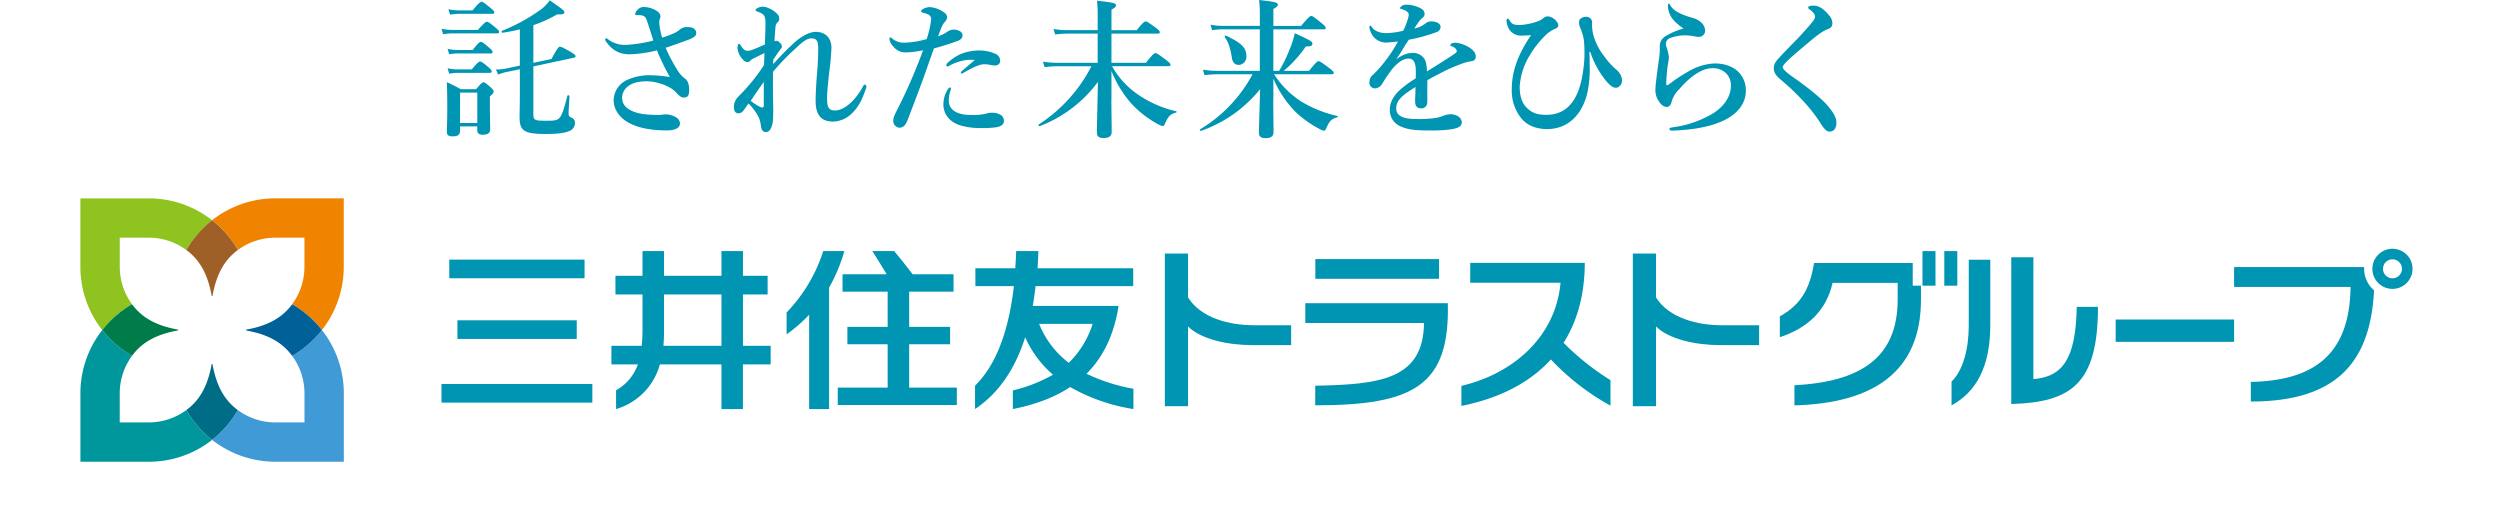
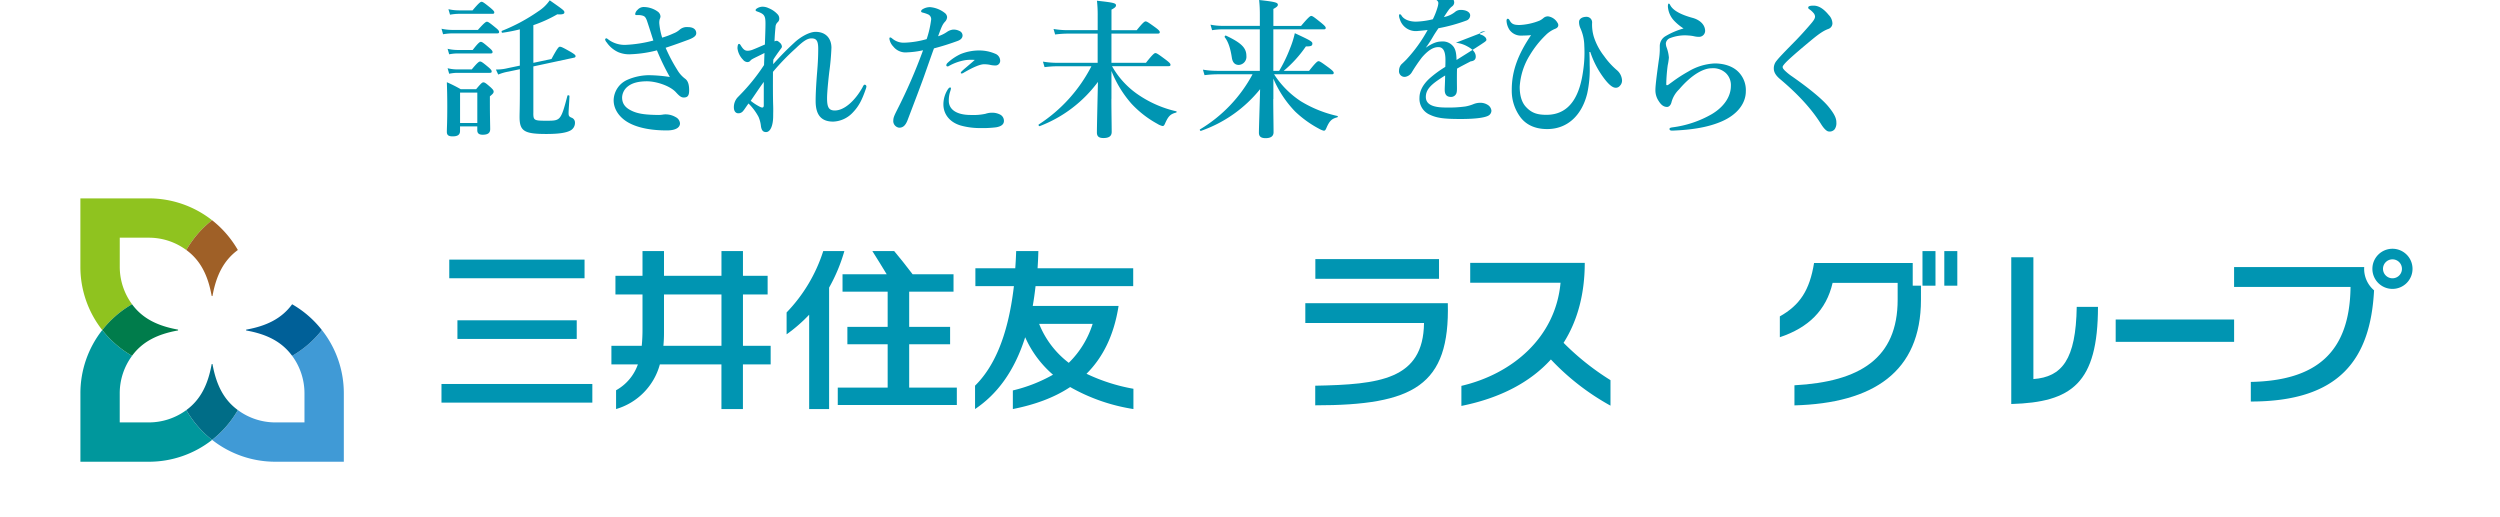
<svg xmlns="http://www.w3.org/2000/svg" width="824.78" height="170.43" viewBox="0 0 824.78 170.43">
  <g transform="translate(24.51 -1.08)">
    <path d="M-24.51,52.46H800.27V171.51H-24.51Z" fill="none" />
    <path d="M133.15,10.95c2.06-2.31,2.63-2.7,2.97-2.7.43,0,.96.39,2.83,1.92.81.64,1.2,1.08,1.2,1.43s-.14.49-.62.49h-14.8a19.817,19.817,0,0,0-3.06.29l-.52-1.82a17.061,17.061,0,0,0,3.54.39h8.46Zm-5.89,31.83V44.3c0,1.23-.77,1.77-2.44,1.77-1.24,0-1.91-.34-1.91-1.47,0-1.42.14-2.85.14-8.64,0-2.56-.05-5.16-.14-7.76a49.22,49.22,0,0,1,4.59,2.31h5.07c1.63-1.96,2.01-2.26,2.39-2.26.48,0,.86.29,2.44,1.67.67.64.95.98.95,1.37,0,.49-.29.79-1.24,1.57v1.77c0,4.72.1,8.01.1,9.04,0,1.32-.81,1.86-2.49,1.86-1.15,0-1.77-.44-1.77-1.47V42.78h-5.69Zm4.17-25.2c1.77-2.3,2.34-2.7,2.68-2.7.43,0,.96.39,2.73,1.92.77.64,1.15,1.08,1.15,1.42s-.14.49-.62.49H126.36a14.807,14.807,0,0,0-2.68.29l-.52-1.82a14.377,14.377,0,0,0,3.25.39h5.02Zm-.29,6.39c1.82-2.21,2.39-2.6,2.73-2.6.43,0,.96.39,2.68,1.82.76.64,1.15,1.08,1.15,1.43s-.14.49-.62.49H126.31a13.576,13.576,0,0,0-2.63.3l-.52-1.82a13.3,13.3,0,0,0,3.16.39h4.82Zm.24-19.45c2.06-2.46,2.63-2.85,2.97-2.85.43,0,.95.39,2.96,2.01.86.74,1.25,1.13,1.25,1.47s-.14.49-.62.49H126.83a17.268,17.268,0,0,0-2.87.29l-.53-1.82a15.535,15.535,0,0,0,3.4.39h4.55Zm1.58,27.11h-5.69V41.65h5.69Zm18.48,6.78c0,2.36.29,2.5,4.21,2.5,2.44,0,3.64,0,4.5-1.03s1.44-3,2.54-7.22c.05-.25.67-.15.67.1-.05,1.82-.29,4.62-.29,5.65,0,.83.14,1.13.91,1.47a1.7,1.7,0,0,1,1.2,1.67,2.845,2.845,0,0,1-1.53,2.6c-1.49.79-4.02,1.13-7.9,1.13-7.28,0-8.85-.93-8.85-5.6,0-1.38.1-3,.1-9.63V23.91l-3.74.79a15.443,15.443,0,0,0-3.4.98l-.77-1.67a15.112,15.112,0,0,0,3.93-.45l3.97-.83V10.76a55.634,55.634,0,0,1-5.75,1.13c-.24.05-.38-.54-.14-.64a58.963,58.963,0,0,0,11.97-6.43,13.169,13.169,0,0,0,3.78-3.64c4.69,3.29,4.84,3.39,4.84,4.03,0,.44-.62.74-2.34.59a44.078,44.078,0,0,1-7.9,3.58V21.81l5.99-1.28c2.01-3.73,2.39-4.03,2.77-4.03.48,0,1.05.29,3.59,1.72,1.29.79,1.58,1.03,1.58,1.43a.516.516,0,0,1-.43.44l-13.5,2.9V38.41Z" fill="#0095b2" />
    <path d="M197.73,12.08a6.607,6.607,0,0,0,1.96-1.18,3.6,3.6,0,0,1,2.73-.88c2.11,0,2.77,1.03,2.77,2.01,0,.69-.48,1.38-2.58,2.16-1.87.69-4.36,1.62-7.52,2.65a52.769,52.769,0,0,0,3.83,7.27,9.793,9.793,0,0,0,2.73,3.04c.81.69,1.2,1.82,1.2,3.74,0,1.77-.53,2.36-1.77,2.36-.76,0-1.34-.34-2.63-1.77-2.06-2.21-6.66-3.58-9.48-3.58-2.68,0-4.84.49-6.32,1.67a4.828,4.828,0,0,0-1.92,3.64c0,2.26,1.24,3.58,3.49,4.57,2.01.89,4.45,1.18,8.52,1.23a8.708,8.708,0,0,0,1.3-.1,5.84,5.84,0,0,1,1.05-.1,6.609,6.609,0,0,1,3.35.93,2.506,2.506,0,0,1,1.39,2.06c0,1.03-.91,2.31-4.36,2.31-4.98,0-9.48-.79-12.69-2.6-2.78-1.57-4.84-4.22-4.84-7.37a7.54,7.54,0,0,1,4.65-6.78,18.05,18.05,0,0,1,6.99-1.47,49.59,49.59,0,0,1,6.9.59,77.15,77.15,0,0,1-4.26-8.79,40.076,40.076,0,0,1-8.47,1.28,9.334,9.334,0,0,1-4.31-.69,9.344,9.344,0,0,1-3.78-3.19,2.159,2.159,0,0,1-.53-.93.423.423,0,0,1,.39-.44c.24,0,.57.34,1.01.64a9.065,9.065,0,0,0,5.41,1.52,43.271,43.271,0,0,0,9.1-1.43c-.58-1.77-1.2-3.83-2.11-6.53-.39-1.08-.72-1.42-1.25-1.62a4.751,4.751,0,0,0-1.39-.25h-.91c-.29,0-.33-.2-.33-.39a2.306,2.306,0,0,1,.77-1.33,2.723,2.723,0,0,1,2.25-.93,8,8,0,0,1,4.36,1.47,2.117,2.117,0,0,1,.96,1.62,2.287,2.287,0,0,1-.24.88A4.428,4.428,0,0,0,193,8.79a21.821,21.821,0,0,0,.95,4.71,26.866,26.866,0,0,0,3.78-1.42" fill="#0095b2" />
    <path d="M230.57,35.96c.05,1.33,0,2.41,0,3.34,0,3.29-.96,5.35-2.34,5.35-.86,0-1.43-.39-1.68-1.82a10.547,10.547,0,0,0-.81-3.19,18.057,18.057,0,0,0-3.31-4.42c-1,1.38-1.43,2.11-1.72,2.4a1.961,1.961,0,0,1-1.77.83c-.67-.05-1.34-.59-1.34-2.01a4.828,4.828,0,0,1,1.15-3.14c.24-.25.52-.54.96-.99a63.76,63.76,0,0,0,7.85-9.77c.05-1.52.1-2.75.14-3.98-2.96,1.52-4.16,1.96-4.59,2.46a1.235,1.235,0,0,1-1.1.54,1.96,1.96,0,0,1-1.39-.79,6.478,6.478,0,0,1-1.82-3.68,3.718,3.718,0,0,1,.14-1.18c.1-.25.19-.34.38-.34.29,0,.43.29.67.69.72,1.08,1.2,1.57,2.2,1.57a5.088,5.088,0,0,0,1.82-.44c1.39-.54,2.63-1.13,3.83-1.62.1-3.04.19-5.16.19-6.93,0-2.55-.39-3.14-2.63-3.93-.57-.2-.62-.29-.62-.49,0-.25.19-.39.48-.59a3.6,3.6,0,0,1,1.72-.54,4.66,4.66,0,0,1,2.11.49,7.953,7.953,0,0,1,3.06,2.16,2.037,2.037,0,0,1,.43,1.33,1.57,1.57,0,0,1-.57,1.18,2.2,2.2,0,0,0-.67,1.52c-.1,1.18-.24,2.36-.33,4.77a1.716,1.716,0,0,1,.72-.2c.19,0,.48.1,1.05.64a1.85,1.85,0,0,1,.67,1.23c0,.34-.14.49-.52.98-1.01,1.42-1.63,2.26-2.3,3.34-.05.44-.05,1.08-.05,1.52a94.807,94.807,0,0,1,6.9-7.03c2.06-1.96,5.03-3.63,7.09-3.63,3.45,0,5.22,2.26,5.22,5.25a79.282,79.282,0,0,1-.72,8.01c-.53,4.67-.72,7.32-.72,8.6,0,2.85.48,4.08,2.54,4.08,3.21,0,6.7-3.29,9.09-7.52.19-.35.43-.99.77-.99a.6.6,0,0,1,.58.59,3.651,3.651,0,0,1-.24.93c-1.2,3.49-2.25,5.55-4.16,7.56a9.3,9.3,0,0,1-6.56,3.1c-3.83,0-5.79-2.07-5.79-6.78,0-2.21.14-5.26.52-9.92.24-2.9.33-5.16.33-7.32,0-2.51-.52-3.44-2.2-3.44-1.34,0-2.63.79-5.17,3.24a76.369,76.369,0,0,0-7.56,7.81c-.02,4.24-.02,8.71.07,11.17m-4.3.39c.81.39,1.2.25,1.2-.54V28.1c-1.53,2.11-3.06,4.42-4.31,6.24a16.926,16.926,0,0,0,3.11,2.01" fill="#0095b2" />
    <path d="M289.85,10.85a4.124,4.124,0,0,1,2.15.44,1.642,1.642,0,0,1,1.05,1.47c0,.74-.48,1.37-1.48,1.77a83.266,83.266,0,0,1-7.95,2.51c-.77,2.06-2.3,6.48-3.35,9.43-1.15,3.19-2.83,7.61-5.36,14.24-.72,1.87-1.58,2.5-2.78,2.5a2.256,2.256,0,0,1-1.39-.74,2.186,2.186,0,0,1-.53-1.77c0-.88.48-1.82,1.29-3.44a174.579,174.579,0,0,0,8.52-19.6,29.215,29.215,0,0,1-5.22.69,5.148,5.148,0,0,1-4.6-1.92,4.7,4.7,0,0,1-1.29-2.55c0-.3.1-.45.24-.45.29,0,.48.2.81.45a5.784,5.784,0,0,0,3.93,1.28,29.855,29.855,0,0,0,7.32-1.18,33.454,33.454,0,0,0,1.48-6.43,1.71,1.71,0,0,0-1.01-1.72,10.766,10.766,0,0,0-1.77-.59c-.34-.1-.53-.19-.53-.39,0-.29.14-.54.67-.83a4.78,4.78,0,0,1,2.25-.59,9.083,9.083,0,0,1,4.93,1.96,1.855,1.855,0,0,1,.72,1.37,2.411,2.411,0,0,1-.67,1.47c-.86.89-1.2,1.82-2.3,4.81a10.876,10.876,0,0,0,2.92-1.42,4.518,4.518,0,0,1,1.95-.77m-.91,20.49a9.635,9.635,0,0,0-.43,3c0,2.65,2.25,4.67,7.28,4.67a19.037,19.037,0,0,0,4.83-.39,6.821,6.821,0,0,1,2.49-.35,5.675,5.675,0,0,1,2.39.64,2.322,2.322,0,0,1,1.2,2.06c0,1.28-1.15,1.87-2.58,2.11a35.888,35.888,0,0,1-5.27.25,23.534,23.534,0,0,1-6.37-.83c-3.74-1.08-5.75-3.83-5.75-6.97a9.158,9.158,0,0,1,1.34-4.77c.24-.44.62-.83.86-.83s.29.15.29.39a6.427,6.427,0,0,1-.28,1.02m5.07-10.42a16.473,16.473,0,0,0-5.46,1.92.644.644,0,0,1-.43.15.385.385,0,0,1-.43-.44,1.224,1.224,0,0,1,.33-.64,16.526,16.526,0,0,1,4.41-3,16.3,16.3,0,0,1,6.08-1.18,13.236,13.236,0,0,1,5.32,1.08,2.5,2.5,0,0,1,1.63,2.4,1.546,1.546,0,0,1-1.68,1.47,7.925,7.925,0,0,1-1.86-.25,10.574,10.574,0,0,0-1.77-.15c-1.2,0-3.3.79-6.75,2.8a1.1,1.1,0,0,1-.72.24c-.24,0-.19-.19-.19-.34.05-.35,2.34-2.11,4.59-4.13a15.344,15.344,0,0,0-3.07.07" fill="#0095b2" />
    <path d="M342.15,33.7c0,3.64.1,9.04.1,10.91,0,1.38-.91,2.01-2.73,2.01-1.48,0-2.15-.54-2.15-1.82,0-1.92.19-9.77.34-16.7a42.979,42.979,0,0,1-19.2,14.59c-.24.1-.52-.39-.33-.54a50.151,50.151,0,0,0,17.38-19.21h-11.3a36.112,36.112,0,0,0-4.16.29l-.53-1.82a28.015,28.015,0,0,0,4.6.39h13.45V12.17h-9.91a34.912,34.912,0,0,0-4.12.29l-.52-1.82a27.457,27.457,0,0,0,4.55.39h10.01V5.99a41.16,41.16,0,0,0-.24-4.67c5.41.59,6.28.79,6.28,1.52,0,.49-.39.83-1.49,1.42v6.78h8.33c2.01-2.5,2.58-2.9,2.92-2.9.43,0,1.01.39,3.25,2.01,1.05.78,1.43,1.18,1.43,1.52s-.14.49-.62.49H342.17v9.63h11.39c2.2-2.8,2.78-3.2,3.11-3.2.43,0,1.01.39,3.45,2.21,1.15.88,1.53,1.28,1.53,1.62s-.14.49-.62.49H342.36a27.992,27.992,0,0,0,8.04,8.99,36.7,36.7,0,0,0,13.12,5.89c.24.05.19.39-.05.44-1.86.49-2.54,1.18-3.59,3.54-.29.69-.48.89-.86.89a5.764,5.764,0,0,1-1.72-.74,33.74,33.74,0,0,1-8.48-6.58,37.059,37.059,0,0,1-6.65-10.85V33.7Z" fill="#0095b2" />
    <path d="M395.55,33.74c0,3.64.1,8.55.1,10.96,0,1.32-.91,1.96-2.63,1.96-1.48,0-2.2-.54-2.2-1.77,0-1.62.24-8.25.39-14.39a43.407,43.407,0,0,1-19.49,13.75c-.24.1-.53-.34-.33-.49a47,47,0,0,0,17.33-18.17H377.04a36.112,36.112,0,0,0-4.16.29l-.53-1.82a28.015,28.015,0,0,0,4.6.39h14.17V10.75h-12.3a24.724,24.724,0,0,0-3.45.29l-.52-1.82a19.683,19.683,0,0,0,3.83.39h12.45V5.8a43.786,43.786,0,0,0-.24-4.72c5.27.59,6.18.83,6.18,1.57,0,.44-.38.78-1.48,1.38v5.6h9.14c2.44-2.9,3.02-3.29,3.35-3.29.43,0,.96.39,3.35,2.31,1.05.88,1.43,1.28,1.43,1.62s-.14.49-.62.49H395.58v13.7h1.92a47.994,47.994,0,0,0,3.59-7.42,30.923,30.923,0,0,0,1.58-5.01c4.98,2.31,5.79,2.75,5.79,3.39,0,.79-.43.98-2.15.98a39.82,39.82,0,0,1-7.32,8.06h8.38c2.2-2.8,2.78-3.19,3.11-3.19.43,0,1.01.39,3.49,2.21,1.15.89,1.53,1.28,1.53,1.62s-.14.49-.62.49H395.83a30.117,30.117,0,0,0,8.81,8.89,39.607,39.607,0,0,0,12.06,4.86c.24.05.19.39-.05.45-1.87.49-2.58,1.23-3.59,3.58-.29.64-.43.83-.86.83a5.975,5.975,0,0,1-1.53-.64,35.42,35.42,0,0,1-7.9-5.69,35.58,35.58,0,0,1-7.18-10.86v6.73ZM384.2,22.5c-1.29,0-2.06-.79-2.3-2.36-.48-3.14-1.2-5.31-2.35-6.78-.14-.19.15-.64.39-.54,5.07,2.41,6.75,4.03,6.75,6.73a2.682,2.682,0,0,1-2.49,2.95" fill="#0095b2" />
-     <path d="M455.8,15.18a9.864,9.864,0,0,1,3.83,1.23c2.25,1.18,2.73,2.41,2.73,3.34,0,.98-.62,1.47-1.67,1.57a12.912,12.912,0,0,0-2.68.69,52.635,52.635,0,0,0-7.09,3.1c-1.58.83-3.35,1.72-4.5,2.4-.05,1.23-.05,2.7-.05,3.74,0,2.7.1,3.54-.14,4.32a1.877,1.877,0,0,1-1.77,1.28c-1.39,0-2.11-.69-2.11-2.36,0-.88.1-2.06.14-4.71-1.15.69-1.92,1.23-2.49,1.62-2.59,1.82-3.88,3.34-3.88,5.45,0,2.31,2.01,3.49,6.51,3.49a40.546,40.546,0,0,0,6.51-.34,12.859,12.859,0,0,0,2.82-.83,5.972,5.972,0,0,1,1.96-.39,4.58,4.58,0,0,1,2.83.83,2.519,2.519,0,0,1,1.01,1.82,1.927,1.927,0,0,1-.81,1.47c-.96.69-3.88,1.23-9.34,1.23-5.69,0-7.95-.35-10.29-1.47a5.713,5.713,0,0,1-3.3-5.5c0-2.16,1.05-4.32,3.3-6.39a36.67,36.67,0,0,1,5.22-3.83c.05-.88.05-1.62.05-2.31,0-2.6-.62-4.22-2.34-4.22-1.77,0-3.49,1.18-5.41,3.39a53.6,53.6,0,0,0-3.4,5.01,3.1,3.1,0,0,1-2.16,1.42,1.854,1.854,0,0,1-2-2.11,3.216,3.216,0,0,1,.76-2.01c.48-.44,1.15-1.08,1.68-1.62a47.967,47.967,0,0,0,6.99-9.72c-.91.1-2.3.25-3.45.34a5.477,5.477,0,0,1-5.74-3.98,3,3,0,0,1-.24-1.13c0-.25.1-.44.29-.44a.823.823,0,0,1,.52.44c.81,1.33,2.68,2.01,4.79,2.01a25.638,25.638,0,0,0,5.55-.79,23.175,23.175,0,0,0,1.58-4.03,5.813,5.813,0,0,0,.24-1.32,1.154,1.154,0,0,0-.43-.83,3.428,3.428,0,0,0-1.15-.69,5.633,5.633,0,0,0-1-.34c-.24-.05-.29-.1-.29-.25,0-.25.19-.39.34-.54a2.6,2.6,0,0,1,1.77-.59,10.127,10.127,0,0,1,4.84,1.28,1.993,1.993,0,0,1,1.15,1.82,1.658,1.658,0,0,1-.67,1.23,5.638,5.638,0,0,0-1.29,1.38c-.29.39-1.05,1.52-1.43,2.16a8.455,8.455,0,0,0,3.83-1.82,2.834,2.834,0,0,1,1.72-.54c1.82,0,3.11.74,3.11,1.82a1.843,1.843,0,0,1-1.34,1.72,55.329,55.329,0,0,1-9.14,2.51c-.48.74-1.01,1.47-1.68,2.6a40.644,40.644,0,0,1-2.49,3.83c2.15-1.47,3.64-2.06,5.22-2.06a4.427,4.427,0,0,1,4.07,1.92c.48.78.81,1.82.86,4.17,3.83-2.4,5.89-3.68,8.14-5.16.95-.64,1.72-1.08,1.72-1.47a1.374,1.374,0,0,0-.52-.99,2.98,2.98,0,0,0-1.39-.74c-.14-.05-.19-.15-.19-.39-.03-.48.83-.72,1.79-.72" fill="#0095b2" />
+     <path d="M455.8,15.18a9.864,9.864,0,0,1,3.83,1.23c2.25,1.18,2.73,2.41,2.73,3.34,0,.98-.62,1.47-1.67,1.57c-1.58.83-3.35,1.72-4.5,2.4-.05,1.23-.05,2.7-.05,3.74,0,2.7.1,3.54-.14,4.32a1.877,1.877,0,0,1-1.77,1.28c-1.39,0-2.11-.69-2.11-2.36,0-.88.1-2.06.14-4.71-1.15.69-1.92,1.23-2.49,1.62-2.59,1.82-3.88,3.34-3.88,5.45,0,2.31,2.01,3.49,6.51,3.49a40.546,40.546,0,0,0,6.51-.34,12.859,12.859,0,0,0,2.82-.83,5.972,5.972,0,0,1,1.96-.39,4.58,4.58,0,0,1,2.83.83,2.519,2.519,0,0,1,1.01,1.82,1.927,1.927,0,0,1-.81,1.47c-.96.69-3.88,1.23-9.34,1.23-5.69,0-7.95-.35-10.29-1.47a5.713,5.713,0,0,1-3.3-5.5c0-2.16,1.05-4.32,3.3-6.39a36.67,36.67,0,0,1,5.22-3.83c.05-.88.05-1.62.05-2.31,0-2.6-.62-4.22-2.34-4.22-1.77,0-3.49,1.18-5.41,3.39a53.6,53.6,0,0,0-3.4,5.01,3.1,3.1,0,0,1-2.16,1.42,1.854,1.854,0,0,1-2-2.11,3.216,3.216,0,0,1,.76-2.01c.48-.44,1.15-1.08,1.68-1.62a47.967,47.967,0,0,0,6.99-9.72c-.91.1-2.3.25-3.45.34a5.477,5.477,0,0,1-5.74-3.98,3,3,0,0,1-.24-1.13c0-.25.1-.44.29-.44a.823.823,0,0,1,.52.44c.81,1.33,2.68,2.01,4.79,2.01a25.638,25.638,0,0,0,5.55-.79,23.175,23.175,0,0,0,1.58-4.03,5.813,5.813,0,0,0,.24-1.32,1.154,1.154,0,0,0-.43-.83,3.428,3.428,0,0,0-1.15-.69,5.633,5.633,0,0,0-1-.34c-.24-.05-.29-.1-.29-.25,0-.25.19-.39.34-.54a2.6,2.6,0,0,1,1.77-.59,10.127,10.127,0,0,1,4.84,1.28,1.993,1.993,0,0,1,1.15,1.82,1.658,1.658,0,0,1-.67,1.23,5.638,5.638,0,0,0-1.29,1.38c-.29.39-1.05,1.52-1.43,2.16a8.455,8.455,0,0,0,3.83-1.82,2.834,2.834,0,0,1,1.72-.54c1.82,0,3.11.74,3.11,1.82a1.843,1.843,0,0,1-1.34,1.72,55.329,55.329,0,0,1-9.14,2.51c-.48.74-1.01,1.47-1.68,2.6a40.644,40.644,0,0,1-2.49,3.83c2.15-1.47,3.64-2.06,5.22-2.06a4.427,4.427,0,0,1,4.07,1.92c.48.78.81,1.82.86,4.17,3.83-2.4,5.89-3.68,8.14-5.16.95-.64,1.72-1.08,1.72-1.47a1.374,1.374,0,0,0-.52-.99,2.98,2.98,0,0,0-1.39-.74c-.14-.05-.19-.15-.19-.39-.03-.48.83-.72,1.79-.72" fill="#0095b2" />
    <path d="M499.84,18.22c.1,1.72.1,3.1.1,4.32a37.052,37.052,0,0,1-.81,9.38c-1.72,7.03-6.37,11.74-13.21,11.74-4.07,0-6.94-1.47-8.76-3.83a14.6,14.6,0,0,1-2.92-9.18c0-6.19,2.11-11.69,6.37-17.98-.86.1-2.3.15-3.02.15a4.615,4.615,0,0,1-4.07-1.86,5.981,5.981,0,0,1-1.01-3.05c0-.24.1-.64.38-.64.34,0,.48.25.62.49.67,1.23,1.39,1.57,3.3,1.57a20.22,20.22,0,0,0,6.56-1.43,5.625,5.625,0,0,0,1.39-.93,2.223,2.223,0,0,1,1.48-.49,4.272,4.272,0,0,1,3.11,2.16,1.323,1.323,0,0,1,.24.74c0,.54-.38.98-1.1,1.23a9.511,9.511,0,0,0-3.06,2.06,32.2,32.2,0,0,0-5.22,6.59,22.2,22.2,0,0,0-3.35,10.46c0,3.29.86,5.4,2.15,6.73,1.82,1.92,3.69,2.51,6.66,2.51,8.43,0,11.2-7.47,12.16-14.84a40.186,40.186,0,0,0,.34-7.91,14.61,14.61,0,0,0-1.3-5.85,4.889,4.889,0,0,1-.43-2.06c0-.98,1.01-1.67,2.44-1.67a1.829,1.829,0,0,1,1.87,1.87,13.926,13.926,0,0,0,.58,4.77,20.47,20.47,0,0,0,3.35,6.29,25.054,25.054,0,0,0,4.36,4.77,4.738,4.738,0,0,1,1.58,3.29,2.461,2.461,0,0,1-.76,1.82,1.669,1.669,0,0,1-1.34.59c-.91,0-2.15-.83-3.97-3.29a29.994,29.994,0,0,1-4.4-8.5h-.31Z" fill="#0095b2" />
    <path d="M541.16,22.01c3.49,0,6.32,1.13,8,2.95a8.545,8.545,0,0,1,2.3,6.24c0,4.03-2.87,7.76-8.04,9.97-4.45,1.92-9.81,2.75-16.04,3-.77.05-1.1-.15-1.1-.54,0-.34.33-.44,1.01-.54a34.858,34.858,0,0,0,12.97-4.37c4.5-2.7,6.27-6.24,6.27-9.28a5.494,5.494,0,0,0-1.68-4.27,6.177,6.177,0,0,0-4.69-1.57c-2.49,0-6.37,1.86-10.72,6.97a9.1,9.1,0,0,0-2.54,4.37c-.29,1.03-.96,1.42-1.39,1.42-1.05,0-1.92-.54-2.78-1.92a6.307,6.307,0,0,1-1.1-3.68c0-1.82.72-6.88,1.1-9.68a24.97,24.97,0,0,0,.34-3.39V16.17a3.794,3.794,0,0,1,1.86-3.14,24.392,24.392,0,0,1,5.99-2.56,16.309,16.309,0,0,1-3.16-2.6,7.556,7.556,0,0,1-2.01-4.61c0-.69.1-.99.29-.99.24,0,.34.25.58.69,1.01,1.72,3.69,3.05,7.32,4.03,2.15.59,3.88,2.01,4.07,3.93a2,2,0,0,1-1.82,2.31,6.574,6.574,0,0,1-1.63-.15,12.812,12.812,0,0,0-2.06-.29,13.521,13.521,0,0,0-5.94.83,2.116,2.116,0,0,0-1.48,1.72,3.967,3.967,0,0,0,.19,1.23,12.824,12.824,0,0,1,.81,3.49,19.467,19.467,0,0,1-.39,2.55,54.476,54.476,0,0,0-.48,6.24c0,.44.33.44.81.1.39-.29,1.01-.74,1.34-.98a47.513,47.513,0,0,1,5.12-3.29,18.53,18.53,0,0,1,8.68-2.67" fill="#0095b2" />
    <path d="M574.29,6.48a1.942,1.942,0,0,0-.52-1.13,6.779,6.779,0,0,0-1.3-1.18c-.24-.15-.43-.29-.43-.59,0-.54.86-.64,1.77-.64,1.82,0,3.45,1.18,5.02,3.1a4.148,4.148,0,0,1,1.2,2.75,1.953,1.953,0,0,1-1.3,1.82c-1.29.49-2.49,1.08-5.69,3.74-2.49,2.06-6.41,5.35-8.23,7.17-.67.69-1.2,1.33-1.2,1.62,0,.49.29.74.62,1.13a18.088,18.088,0,0,0,2.54,2.06c5.07,3.54,9.67,7.22,11.78,9.73,2.3,2.75,2.78,4.17,2.78,5.4a3.568,3.568,0,0,1-.53,2.21,2.084,2.084,0,0,1-1.96.79c-.52,0-1.43-.64-2.54-2.41-2.87-4.61-7.18-9.53-13.55-14.88-1.53-1.28-2.06-2.4-2.06-3.49a3.8,3.8,0,0,1,.96-2.6c.67-.89,2.44-2.75,6.37-6.73,1.24-1.28,2.92-3.1,4.93-5.45,1.1-1.29,1.34-1.83,1.34-2.42" fill="#0095b2" />
    <path d="M19.06,101.46A20.806,20.806,0,0,1,15,89.09V79.5h9.59a20.725,20.725,0,0,1,12.37,4.07,33.99,33.99,0,0,1,8.5-9.83,33.756,33.756,0,0,0-20.87-7.21H2.01V89.1a33.672,33.672,0,0,0,7.22,20.88,33.907,33.907,0,0,1,9.83-8.52" fill="#8fc31f" />
-     <path d="M88.91,66.52H66.34a33.745,33.745,0,0,0-20.88,7.21,33.99,33.99,0,0,1,8.5,9.83A20.725,20.725,0,0,1,66.34,79.5h9.59v9.59a20.725,20.725,0,0,1-4.07,12.37,34.024,34.024,0,0,1,9.83,8.51A33.724,33.724,0,0,0,88.9,89.09V66.52Z" fill="#f08300" />
    <path d="M36.96,136.37a20.845,20.845,0,0,1-12.38,4.07H14.99v-9.59a20.755,20.755,0,0,1,4.07-12.38,33.99,33.99,0,0,1-9.83-8.5,33.724,33.724,0,0,0-7.21,20.88v22.56H24.59a33.724,33.724,0,0,0,20.88-7.21,33.874,33.874,0,0,1-8.51-9.83" fill="#00979c" />
    <path d="M71.87,118.47a20.822,20.822,0,0,1,4.07,12.38v9.59H66.35a20.822,20.822,0,0,1-12.38-4.07,33.99,33.99,0,0,1-8.5,9.83,33.724,33.724,0,0,0,20.88,7.21H88.92V130.85a33.672,33.672,0,0,0-7.22-20.88,34.121,34.121,0,0,1-9.83,8.5" fill="#409ad6" />
    <path d="M45.46,73.73a33.99,33.99,0,0,0-8.5,9.83c4.75,3.48,7.16,8.5,8.34,15.04a.16.16,0,0,0,.32,0c1.19-6.53,3.59-11.56,8.34-15.04a34.121,34.121,0,0,0-8.5-9.83" fill="#9f6027" />
    <path d="M9.23,109.97a34.082,34.082,0,0,0,9.82,8.5c3.48-4.76,8.51-7.16,15.05-8.35a.16.16,0,0,0,0-.32c-6.53-1.19-11.57-3.59-15.05-8.35a34.3,34.3,0,0,0-9.82,8.52" fill="#007c4b" />
    <path d="M45.46,146.2a33.99,33.99,0,0,0,8.5-9.83c-4.75-3.47-7.15-8.5-8.34-15.04a.16.16,0,0,0-.32,0c-1.18,6.53-3.59,11.57-8.34,15.04a33.99,33.99,0,0,0,8.5,9.83" fill="#006d87" />
    <path d="M81.69,109.97a33.854,33.854,0,0,0-9.82-8.51c-3.47,4.76-8.51,7.16-15.04,8.35a.16.16,0,0,0,0,.32c6.53,1.18,11.57,3.59,15.04,8.35a34,34,0,0,0,9.82-8.51" fill="#006098" />
    <path d="M349.42,129.34a60.168,60.168,0,0,1-15.48-4.95c5.37-5.34,9.05-12.6,10.58-22.37H316.2q.555-3.12.93-6.55h32.22V89.58H317.8c.12-1.83.21-3.73.26-5.68h-7.32c-.07,1.97-.17,3.86-.3,5.68H297.28v5.89h12.71c-2.03,17.46-7.05,27.15-12.82,32.85v7.71c7.21-4.84,12.94-12.36,16.54-23.69a34.977,34.977,0,0,0,9.18,12.36,50.447,50.447,0,0,1-13.25,5.19v6.14c7.2-1.43,13.6-3.73,18.91-7.26a61.154,61.154,0,0,0,20.87,7.26Zm-31.11-21.42h17.66a31,31,0,0,1-7.88,12.86,30.183,30.183,0,0,1-9.78-12.86" fill="#0095b2" />
    <path d="M229.75,115.17H220.6V98.23h8.14V92.08H220.6V83.9h-7.09v8.17H194.55V83.9h-7.09v8.17h-8.93v6.15h8.93v11.39a55.357,55.357,0,0,1-.25,5.55H177.2v6.15h8.73a15.679,15.679,0,0,1-7.19,8.52v6.2a21.044,21.044,0,0,0,14.44-14.72H213.5v14.72h7.09V121.31h9.15v-6.14Zm-35.4,0c.13-1.34.2-2.75.2-4.24V98.23h18.96v16.94H194.35Z" fill="#0095b2" />
    <path d="M254.06,83.9h-6.97A51.812,51.812,0,0,1,235,104.16v7.22a50.41,50.41,0,0,0,7.44-6.47v31.12h6.58V95.97a55.813,55.813,0,0,0,5.04-12.07" fill="#0095b2" />
    <path d="M275.44,128.95V114.66h13.5v-5.75h-13.5V97.31h14.63V91.56h-13.5c-2.07-2.73-4.43-5.71-6.08-7.65h-7.2c1.5,2.38,3.21,5.12,4.73,7.65H253.45v5.75h14.89v11.6H255.05v5.75h13.29v14.29H251.88v5.75h39.28v-5.75Z" fill="#0095b2" />
    <rect width="44.63" height="6.15" transform="translate(123.71 86.73)" fill="#0095b2" />
    <rect width="39.36" height="6.15" transform="translate(126.4 106.75)" fill="#0095b2" />
    <rect width="49.77" height="6.15" transform="translate(121.14 127.76)" fill="#0095b2" />
    <path d="M491.33,114.18c4.72-7.44,6.99-16.39,6.99-26.37H460.53v6.55h29.8c-1.62,18.04-15.88,30.09-32.71,34.02V135c13.1-2.65,22.86-7.98,29.53-15.33a79.942,79.942,0,0,0,19.66,15.24V126.5a85.083,85.083,0,0,1-15.48-12.32" fill="#0095b2" />
    <path d="M445.29,107.66c-.22,18.73-14.8,20.26-35.89,20.67v6.47c32.48,0,44.45-6.48,43.74-33.7H406.13v6.55h39.16Z" fill="#0095b2" />
    <rect width="40.8" height="6.5" transform="translate(409.44 86.56)" fill="#0095b2" />
-     <path d="M389.15,108.38c-7.98,0-17.43-2.31-21.71-9.17V84.72h-7.65V135.1h7.65V108.8c4.13,4.11,12.92,6.14,21.17,6.14h12.84v-6.56h-12.3Z" fill="#0095b2" />
-     <path d="M543.54,108.38c-7.98,0-17.43-2.31-21.71-9.17V84.72h-7.65V135.1h7.65V108.8c4.13,4.11,12.92,6.14,21.17,6.14h12.84v-6.56h-12.3Z" fill="#0095b2" />
    <path d="M606.52,95.33V87.85H573.97c-1.46,9.03-4.7,13.91-11.29,17.61v6.87c9.38-3.13,15.3-8.82,17.41-17.93h21.46v5.54c0,19.34-12.42,27.07-34.05,28.25v6.63c25.95-.71,41.74-10.99,41.74-34.88V95.33Z" fill="#0095b2" />
    <rect width="4.29" height="11.41" transform="translate(609.74 83.92)" fill="#0095b2" />
    <rect width="4.29" height="11.41" transform="translate(616.94 83.92)" fill="#0095b2" />
    <path d="M646.33,126.14V85.95h-7.3v48.42c19.96-.58,28.57-6.79,28.61-32.04h-7.01c-.27,17.39-4.86,23.11-14.3,23.81" fill="#0095b2" />
-     <path d="M625.02,86.78h7.09v21.56c0,13.66-4.6,22.03-12.78,26.47v-7.84c3.79-3.68,5.68-10.68,5.68-18.56V86.78Z" fill="#0095b2" />
    <rect width="39.07" height="7.37" transform="translate(673.48 106.49)" fill="#0095b2" />
    <path d="M755.45,89.77c0-.2.01-.39.02-.59H712.54v6.56h38.42c-.25,21.72-11.38,30.91-32.9,31.34v6.47c29.31,0,39.48-13.97,40.66-36.69a9.352,9.352,0,0,1-3.27-7.09" fill="#0095b2" />
    <path d="M764.79,83.15a6.62,6.62,0,1,0,6.62,6.62,6.615,6.615,0,0,0-6.62-6.62m0,9.74a3.125,3.125,0,1,1,3.13-3.13,3.12,3.12,0,0,1-3.13,3.13" fill="#0095b2" />
  </g>
</svg>